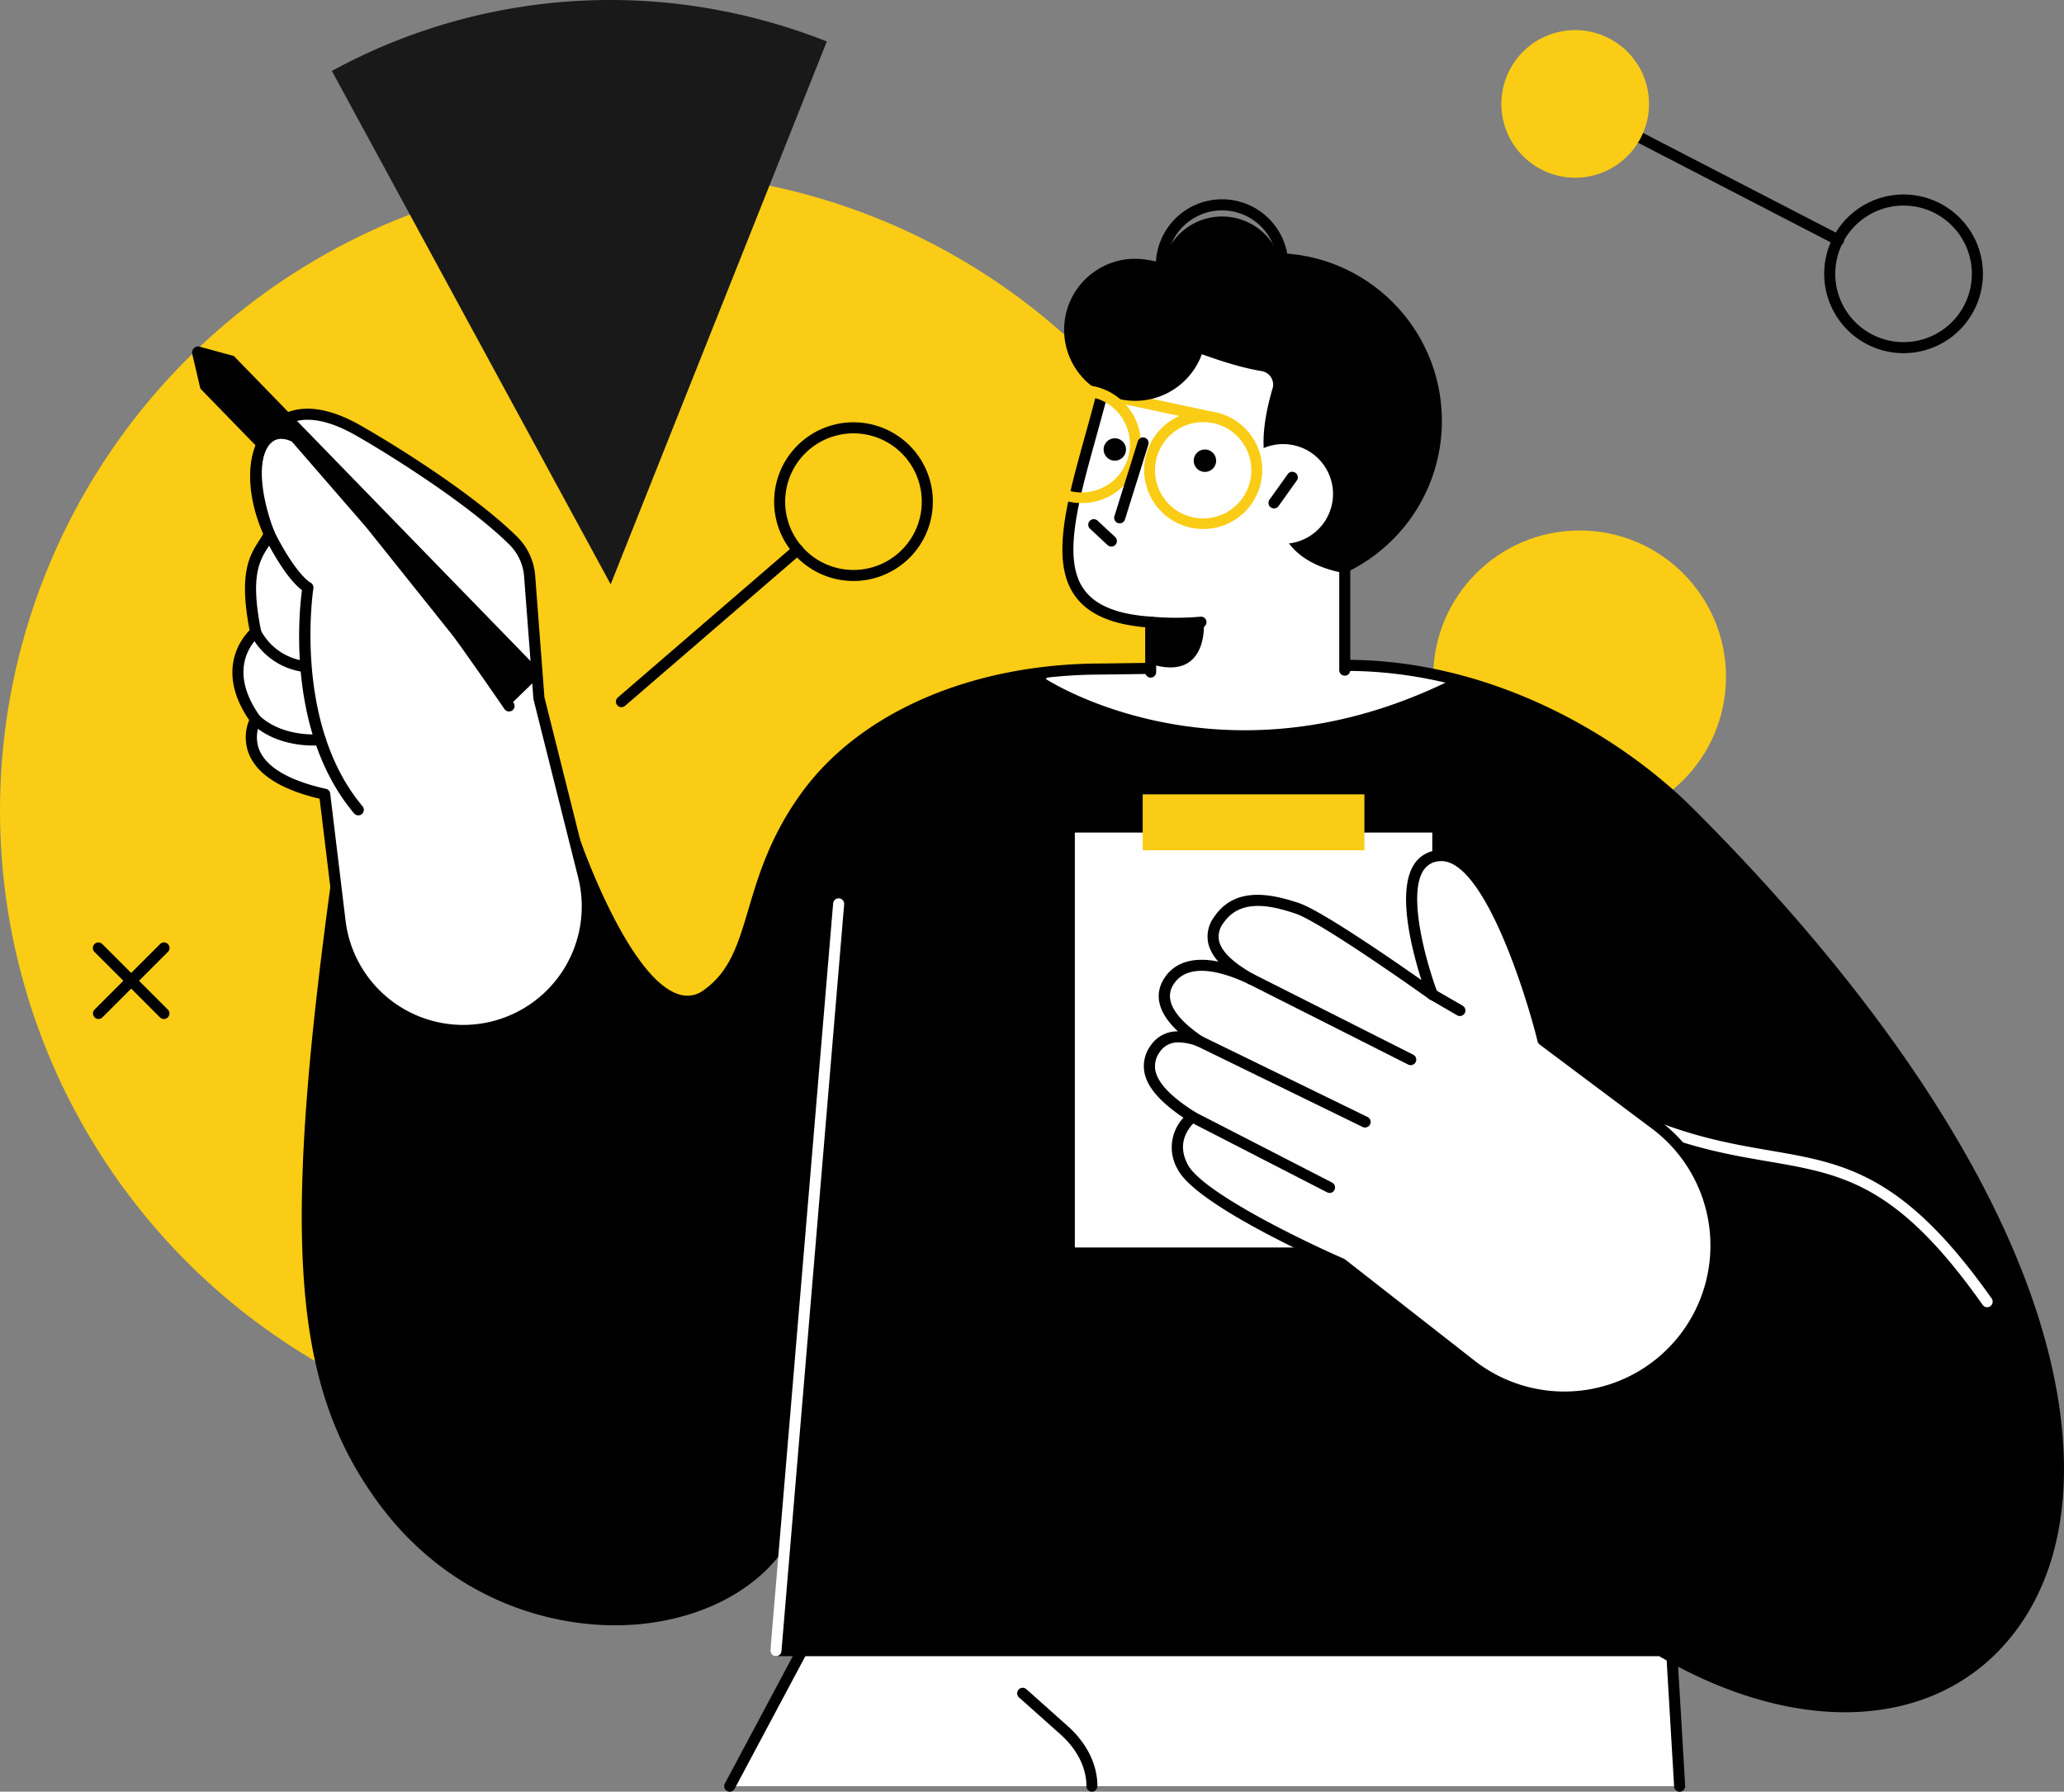
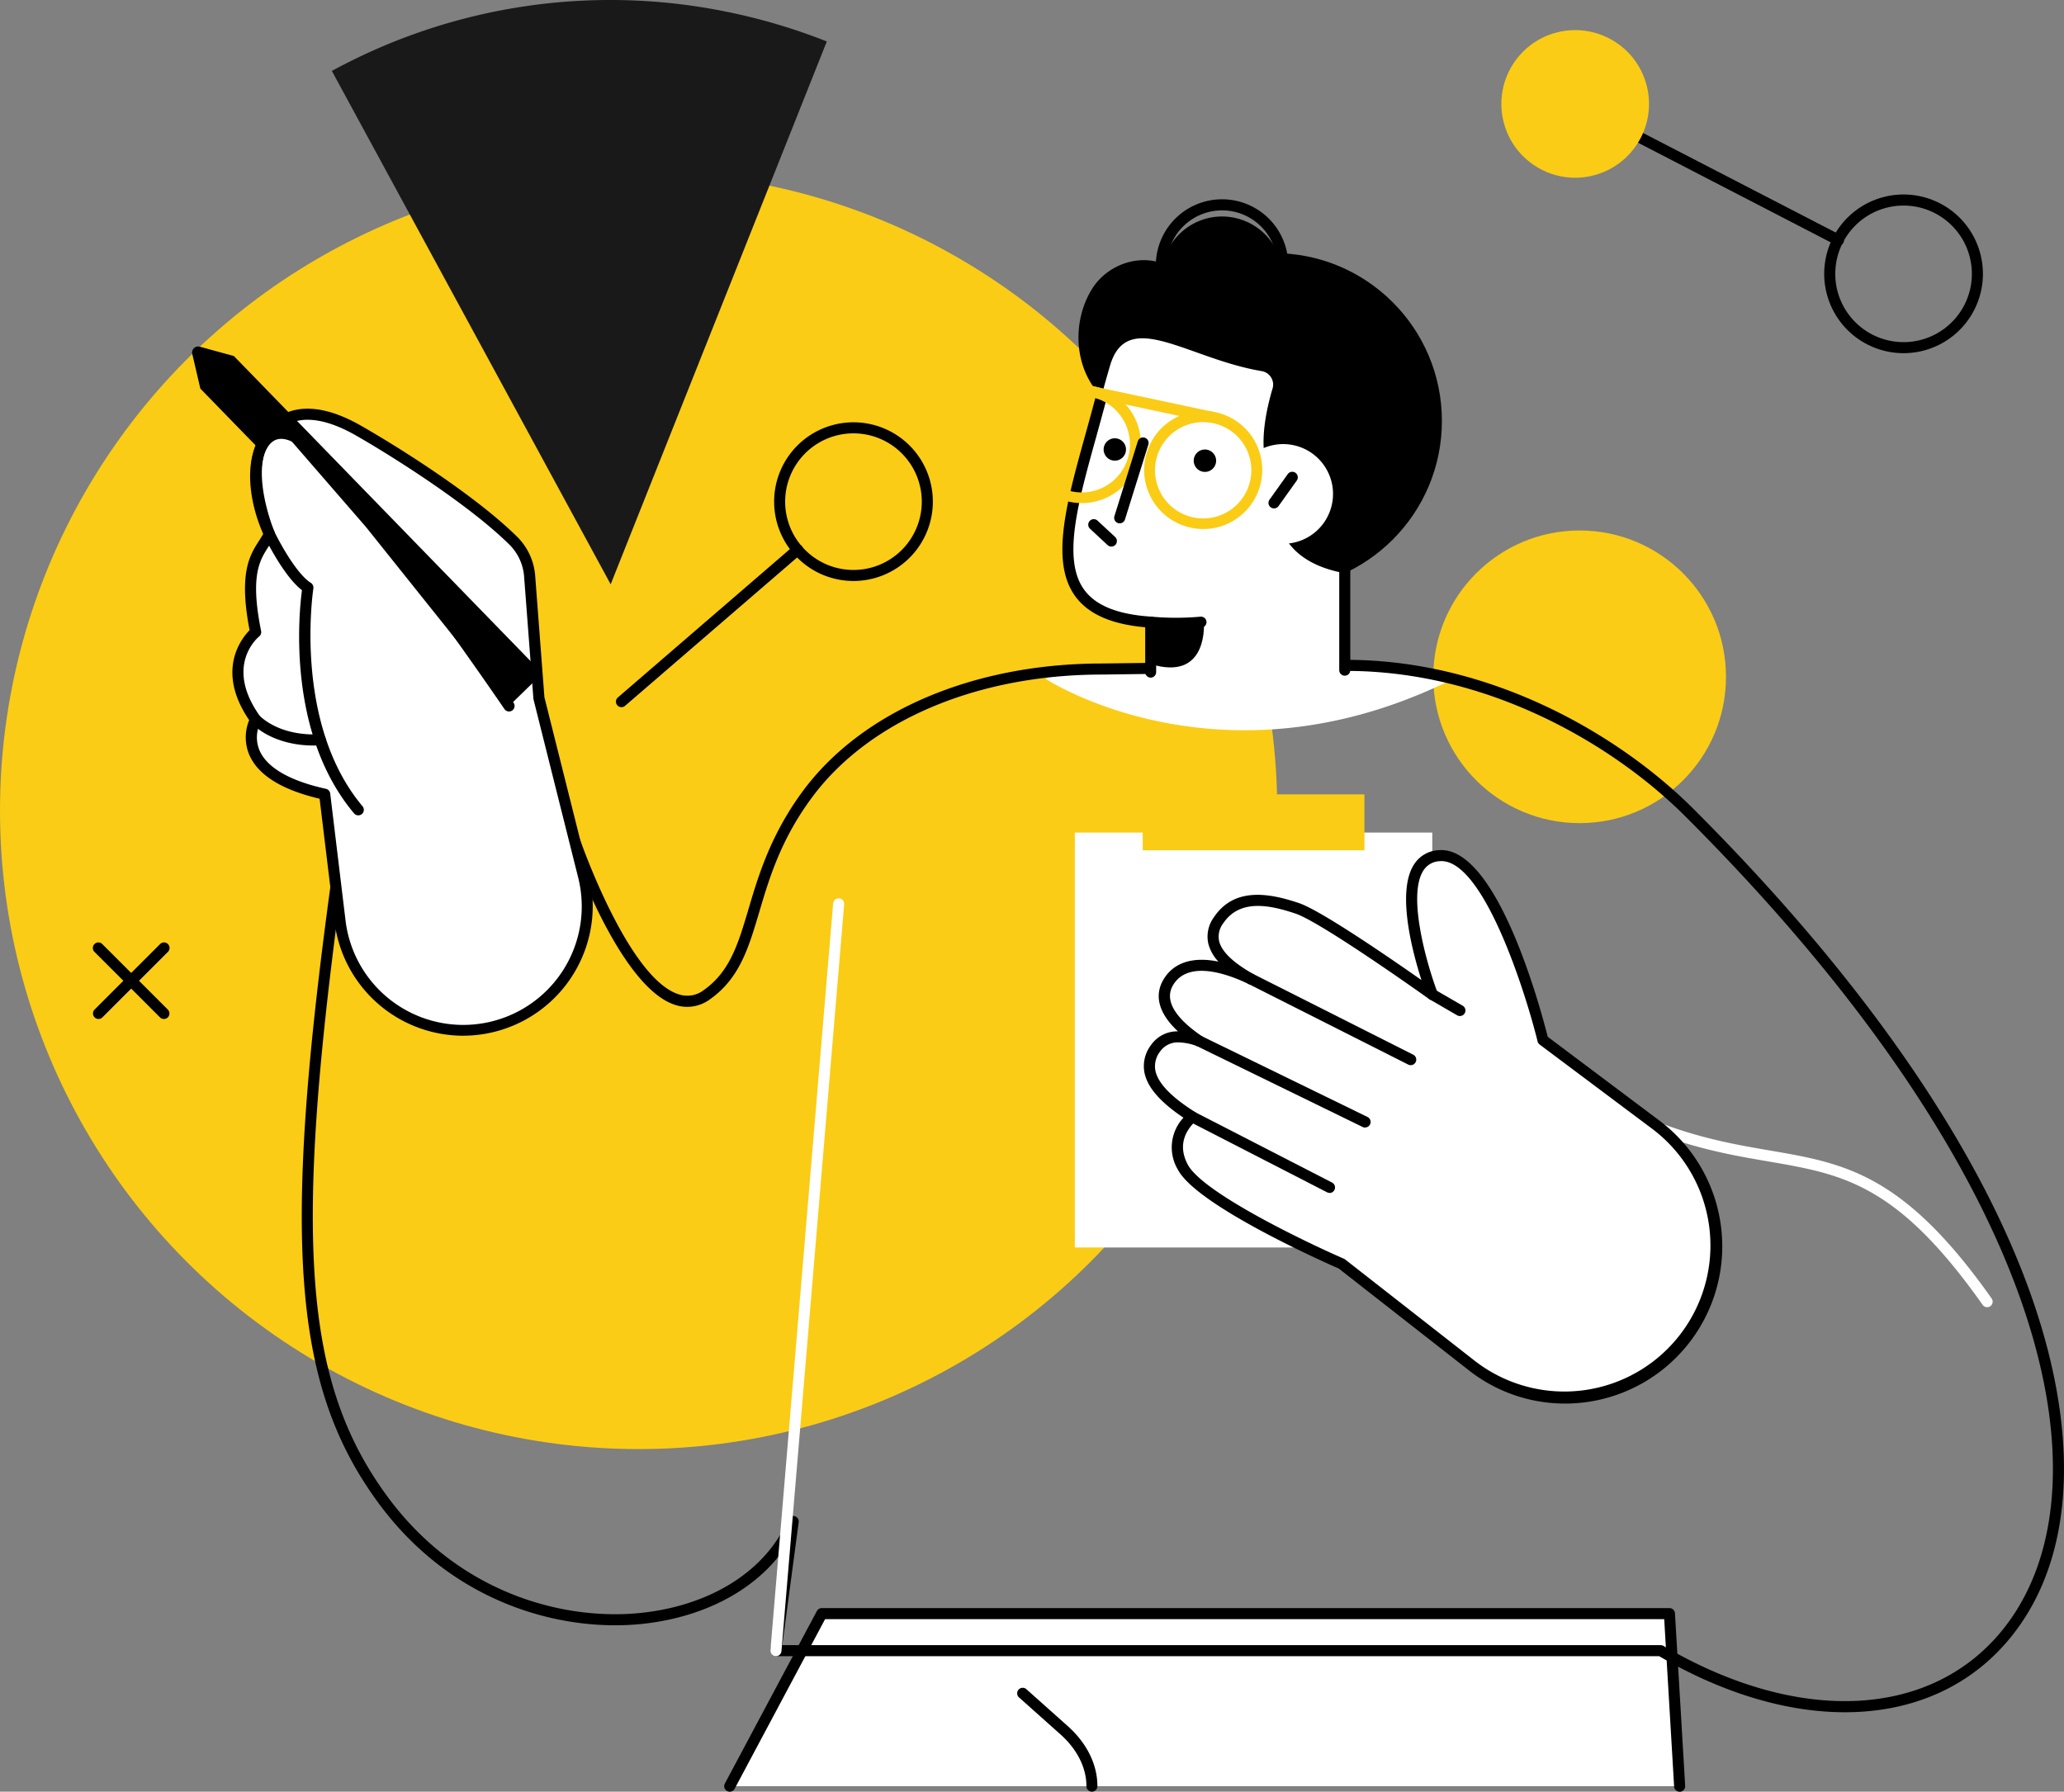
<svg xmlns="http://www.w3.org/2000/svg" width="422.293" height="366.656" viewBox="0 0 422.293 366.656">
  <rect x="0" y="0" width="422.293" height="366.656" fill="#808080" stroke="none" />
  <g id="Layer_222" data-name="Layer 222" transform="translate(-19.767 0.01)">
    <g id="_Layer_" data-name="&lt;Layer&gt;" transform="translate(0.06 -0.01)">
      <circle id="Ellipse_136" data-name="Ellipse 136" cx="29.945" cy="29.945" r="29.945" transform="translate(312.954 108.558)" fill="#facc15" />
      <circle id="Ellipse_137" data-name="Ellipse 137" cx="130.661" cy="130.661" r="130.661" transform="translate(19.707 35.224)" fill="#facc15" />
      <path id="Path_4569" data-name="Path 4569" d="M276.167,119.565,320.388,8.476a120.626,120.626,0,0,0-20.819-6.147A119.032,119.032,0,0,0,219.12,14.506Z" transform="translate(-131.517 0.01)" fill="#191919" />
      <path id="Path_4570" data-name="Path 4570" d="M852.641,52.257a1.132,1.132,0,0,1,1.408-1.7l53.779,27.8a1.132,1.132,0,1,1-1.04,2l-53.747-27.8a1.1,1.1,0,0,1-.4-.3Z" transform="translate(-511.546 -30.258)" />
      <path id="Path_4571" data-name="Path 4571" d="M365.608,311.837a1.132,1.132,0,0,1-.736-2l36.019-31.069a1.132,1.132,0,1,1,1.476,1.716l-36.02,31.064A1.128,1.128,0,0,1,365.608,311.837Z" transform="translate(-218.738 -167.119)" />
      <path id="Path_4572" data-name="Path 4572" d="M986.116,125.8a16.236,16.236,0,1,1,22.795,2.715,16.236,16.236,0,0,1-22.795-2.715Zm23.738-18.684a13.973,13.973,0,1,0-2.339,19.623,13.973,13.973,0,0,0,2.339-19.623Z" transform="translate(-589.698 -59.717)" />
      <path id="Path_4573" data-name="Path 4573" d="M461.636,248.562a16.236,16.236,0,1,1,16.236-16.235,16.236,16.236,0,0,1-16.236,16.235Zm0-30.209a13.977,13.977,0,1,0,13.973,13.975A13.977,13.977,0,0,0,461.636,218.353Z" transform="translate(-267.306 -129.67)" />
      <circle id="Ellipse_138" data-name="Ellipse 138" cx="15.104" cy="15.104" r="15.104" transform="translate(323.526 10.529) rotate(-14.82)" fill="#facc15" />
      <path id="Path_4574" data-name="Path 4574" d="M98.041,497.92a1.112,1.112,0,0,1-.8-.332,1.128,1.128,0,0,1,0-1.6l13.377-13.377a1.132,1.132,0,1,1,1.6,1.6L98.84,497.588A1.124,1.124,0,0,1,98.041,497.92Z" transform="translate(-58.178 -289.394)" />
      <path id="Path_4575" data-name="Path 4575" d="M111.378,497.926a1.112,1.112,0,0,1-.8-.332L97.2,484.221a1.132,1.132,0,1,1,1.6-1.6L112.178,496a1.132,1.132,0,0,1-.8,1.932Z" transform="translate(-58.139 -289.399)" />
      <circle id="Ellipse_139" data-name="Ellipse 139" cx="34.344" cy="34.344" r="34.344" transform="translate(245.965 51.863) rotate(-0.11)" />
      <path id="Path_4576" data-name="Path 4576" d="M614.948,825.72H441.518L422.69,861.028H617.04Z" transform="translate(-253.678 -495.506)" fill="#fff" />
      <path id="Path_4577" data-name="Path 4577" d="M420.992,860.461a1.1,1.1,0,0,1-.532-.132,1.136,1.136,0,0,1-.468-1.532L438.82,823.49a1.144,1.144,0,0,1,1-.6H613.251a1.136,1.136,0,0,1,1.132,1.064l2.088,35.312a1.132,1.132,0,1,1-2.26.132l-2.027-34.244H440.5l-18.508,34.712a1.132,1.132,0,0,1-1,.6Z" transform="translate(-251.98 -493.808)" />
      <path id="Path_4578" data-name="Path 4578" d="M585.075,884.957a1.132,1.132,0,0,1-1.132-1.132c0-3.783-1.892-7.546-5.323-10.605l-8.4-7.494a1.132,1.132,0,1,1,1.5-1.688l8.4,7.494c3.911,3.491,6.071,7.858,6.071,12.289A1.132,1.132,0,0,1,585.075,884.957Z" transform="translate(-341.957 -518.304)" />
-       <path id="Path_4579" data-name="Path 4579" d="M489.295,370.547c-14-13.977-41.99-31.888-75.182-29.921l-44.985.6c-27.5,0-49.156,10.622-60.254,25.65-13.3,18-9.422,33.064-20.5,40.958-13.073,9.318-27.038-31.225-27.038-31.225l-48.9,9.27c-10.082,74.174-7.2,101.576,9.494,124.415,25.246,34.584,73.331,30.641,84.076,5.375l-3.535,26.45H483.5C557.386,585.48,619.252,500.344,489.295,370.547Z" transform="translate(-124.009 -204.314)" />
      <path id="Path_4580" data-name="Path 4580" d="M666.479,343.2a69.747,69.747,0,0,0-27.006-3.679s-48.713.612-52.788,1.3l-2.355,1.772S619.714,365.837,666.479,343.2Z" transform="translate(-350.677 -203.664)" fill="#fff" />
      <path id="Path_4581" data-name="Path 4581" d="M519.457,553c-11.769,0-24.838-3.8-37.991-11.469H300.753a1.124,1.124,0,0,1-1.12-1.28l2.751-20.583c-5.807,8.222-16.044,13.761-28.517,15.2-16.248,1.864-39.111-3.687-54.571-24.862-17.332-23.742-19.6-53.187-9.7-125.994a1.124,1.124,0,0,1,.912-.956l48.92-9.286a1.132,1.132,0,0,1,1.28.744c.1.284,9.85,28.269,20.123,31.557a5.531,5.531,0,0,0,5.2-.888c5.327-3.8,6.99-9.418,9.11-16.56,2-6.762,4.5-15.176,11.113-24.13,12.073-16.348,34.94-26.11,61.186-26.11l44.949-.6c31.788-1.892,60.1,14.4,75.982,30.249,35.684,35.64,59.986,71.247,70.307,102.968,8.826,27.154,7.2,50.536-4.639,65.832C545.763,547.569,533.534,553,519.457,553ZM302.045,539.267H481.778a1.16,1.16,0,0,1,.572.156c27.941,16.4,55.383,14.841,69.915-3.971,21.795-28.213,10-90.427-65.481-165.813-15.532-15.516-43.19-31.441-74.3-29.593l-45.033.6c-25.526,0-47.713,9.418-59.362,25.194-6.375,8.634-8.706,16.5-10.761,23.43-2.151,7.25-4,13.513-10,17.776a7.812,7.812,0,0,1-7.2,1.2c-10.338-3.311-19.4-26.962-21.243-32.052l-47.157,8.93c-9.678,71.531-7.462,100.452,9.394,123.543,14.888,20.4,36.871,25.742,52.488,23.95,14.161-1.624,25.238-8.766,29.637-19.107a1.132,1.132,0,0,1,2.159.6Z" transform="translate(-122.287 -202.602)" />
      <path id="Path_4582" data-name="Path 4582" d="M638.851,524.612a1.132,1.132,0,0,1-1.068-1.508c9.382-26.61,39.5-16.152,63.7-7.75a1.132,1.132,0,1,1-.74,2.135c-29.593-10.266-52.831-16.312-60.83,6.367A1.128,1.128,0,0,1,638.851,524.612Z" transform="translate(-382.716 -303.692)" />
      <path id="Path_4583" data-name="Path 4583" d="M232.653,270.066l-1.916-25.194a11.457,11.457,0,0,0-3.363-7.07c-8.678-8.554-24.754-18.576-31.753-22.563-14.8-8.434-19.155,1.88-19.635,2.875-3.3,6.858,1.512,18.324,1.512,18.324-1.7,3.719-5.759,5.5-2.8,20.1,0,0-8.174,6.53,0,17.908,0,0-6.147,10.8,14.137,15.276l3.147,25.954a25.382,25.382,0,1,0,49.816-9.23Z" transform="translate(-102.679 -127.184)" fill="#fff" />
      <path id="Path_4584" data-name="Path 4584" d="M215.424,337.462a26.558,26.558,0,0,1-26.294-23.334l-3.051-25.166c-7.706-1.816-12.529-4.8-14.345-8.886a9.2,9.2,0,0,1-.064-7.2c-6.834-10.022-1.668-16.62.084-18.4-2.271-11.761.052-15.372,1.92-18.288.32-.5.628-.976.884-1.464-.9-2.331-4.4-12.277-1.292-18.768l.04-.08a11.112,11.112,0,0,1,6.754-6.2c3.971-1.256,8.822-.28,14.421,2.911,7.846,4.467,23.41,14.285,31.992,22.743a12.621,12.621,0,0,1,3.691,7.746l1.908,25.11,9.1,36.3a26.554,26.554,0,0,1-25.746,32.972Zm-31.788-126.05a9.389,9.389,0,0,0-2.887.428,8.916,8.916,0,0,0-5.395,5l-.048.1c-3.039,6.314,1.488,17.288,1.536,17.4a1.14,1.14,0,0,1,0,.908,17.226,17.226,0,0,1-1.248,2.167c-1.768,2.755-3.775,5.879-1.484,17.232a1.136,1.136,0,0,1-.4,1.108c-.3.24-7.2,6.043.2,16.364a1.132,1.132,0,0,1,.064,1.2,6.926,6.926,0,0,0-.14,5.871c1.56,3.459,6.243,6.139,13.533,7.742a1.128,1.128,0,0,1,.88.968l3.135,25.97a24.25,24.25,0,1,0,47.589-8.818l-9.122-36.391a1.6,1.6,0,0,1-.032-.192L227.9,243.272a10.31,10.31,0,0,0-3.027-6.346c-8.43-8.314-24.3-18.28-31.521-22.395C189.686,212.464,186.426,211.412,183.635,211.412Z" transform="translate(-100.979 -125.508)" />
      <path id="Path_4585" data-name="Path 4585" d="M190.137,371.841c-2.663,0-8.282-.52-12.529-4.467a1.133,1.133,0,1,1,1.544-1.66c4.871,4.531,12.185,3.819,12.261,3.811a1.132,1.132,0,1,1,.24,2.247,13.713,13.713,0,0,1-1.516.068Z" transform="translate(-106.388 -219.277)" />
-       <path id="Path_4586" data-name="Path 4586" d="M187.7,329.678a.866.866,0,0,1-.144,0,14.221,14.221,0,0,1-10.242-7.534,1.132,1.132,0,1,1,2-1.032,11.961,11.961,0,0,0,8.526,6.318,1.132,1.132,0,0,1-.14,2.251Z" transform="translate(-106.318 -192.258)" />
      <path id="Path_4587" data-name="Path 4587" d="M243.037,265.011l-6.85,6.658-29.257-36.6-19.779-22.8,4.327-.292Z" transform="translate(-112.332 -127.204)" />
      <path id="Path_4588" data-name="Path 4588" d="M168.165,191.594l-6.658,6.862-12.2-12.549-1.656-7.094a1.24,1.24,0,0,1,1.536-1.48l6.982,1.916Z" transform="translate(-88.608 -106.386)" />
      <path id="Path_4589" data-name="Path 4589" d="M199.441,298.217a1.136,1.136,0,0,1-.868-.4c-13.793-16.408-11.281-41.042-10.661-45.681-1.2-.9-3.635-3.319-6.95-9.526-4.575-8.574-4.907-18.852-.72-22.439,1.328-1.14,4.243-2.531,8.854.928,10.6,7.95,40.834,52.232,42.118,54.091a1.132,1.132,0,1,1-1.872,1.276c-.312-.46-31.3-45.829-41.59-53.559-1.756-1.32-4.227-2.563-6.027-1.024-3,2.567-3.1,11.521,1.244,19.659,4.075,7.654,6.61,8.994,6.642,9.014a1.2,1.2,0,0,1,.64,1.2c-.044.276-4.219,27.613,10.054,44.6a1.132,1.132,0,0,1-.864,1.86Z" transform="translate(-106.423 -131.361)" />
      <rect id="Rectangle_51" data-name="Rectangle 51" width="73.135" height="84.912" transform="translate(312.754 255.288) rotate(180)" fill="#fff" />
      <path id="Path_4590" data-name="Path 4590" d="M646.039,131.181c-.776-6.986-6.043-12.581-12.457-15.132a11.621,11.621,0,0,0-9.878.6c-2.455,1.344-4.823,3.807-4.8,6.662-5.347-2.4-12,.044-15.04,4.991-4.6,7.454-3.527,18.324,3.891,23.638,4.251,3.047,8.8,2.367,13.689,2.6,6.506.308,13.253-1.64,18.064-6.159A20.982,20.982,0,0,0,646.039,131.181Z" transform="translate(-360.747 -69.14)" />
      <path id="Path_4591" data-name="Path 4591" d="M652.321,221.182c-18-3.271-13.521-18.364-13.521-18.364-5.015-4-2.8-14.229-1.252-19.435a2.8,2.8,0,0,0-2.216-3.559c-15.2-2.543-27.593-13.145-31.073-1-.76,2.647-.9,3.047-1.764,6.347-6.514,24.9-15.084,44.354,10.142,46.029l-.048,13.553,39.715-1.332Z" transform="translate(-357.475 -103.878)" fill="#fff" />
      <path id="Path_4592" data-name="Path 4592" d="M735.649,311.7a1.132,1.132,0,0,1-1.132-1.132V290.2a1.132,1.132,0,1,1,2.259,0v20.355a1.132,1.132,0,0,1-1.128,1.148Z" transform="translate(-440.802 -173.424)" />
      <path id="Path_4593" data-name="Path 4593" d="M636.372,328.009a1.132,1.132,0,0,1-1.132-1.136V316.652a1.132,1.132,0,0,1,2.263,0l-.02,10.226a1.132,1.132,0,0,1-1.112,1.132Z" transform="translate(-381.228 -189.338)" />
      <path id="Path_4594" data-name="Path 4594" d="M610.968,248.724h-.076c-7.642-.508-12.7-2.651-15.472-6.554-5.023-7.082-1.7-19.048,2.139-32.9.72-2.583,1.46-5.259,2.175-8a1.133,1.133,0,1,1,2.188.588c-.72,2.747-1.464,5.427-2.18,8.018-3.691,13.3-6.878,24.794-2.475,30.989,2.351,3.311,6.854,5.147,13.777,5.6a1.132,1.132,0,0,1-.076,2.259Z" transform="translate(-355.804 -120.274)" />
      <path id="Path_4595" data-name="Path 4595" d="M630.347,204.973a1.2,1.2,0,0,1-.236-.024l-24.842-5.291a1.132,1.132,0,0,1,.472-2.211l24.842,5.3a1.132,1.132,0,0,1-.236,2.235Z" transform="translate(-362.734 -118.473)" fill="#facc15" />
      <path id="Path_4596" data-name="Path 4596" d="M641.454,318.04a47.984,47.984,0,0,1-5.063-.252,1.132,1.132,0,0,1,.24-2.247,55.676,55.676,0,0,0,10.058,0,1.13,1.13,0,0,1,.232,2.247C646.781,317.8,644.462,318.04,641.454,318.04Z" transform="translate(-381.348 -189.347)" />
      <path id="Path_4597" data-name="Path 4597" d="M649.738,318.46s.968,11.569-9.938,8.8l-.4-8.522Z" transform="translate(-383.724 -191.102)" />
-       <circle id="Ellipse_140" data-name="Ellipse 140" cx="14.533" cy="14.533" r="14.533" transform="translate(235.78 80.169) rotate(-83.08)" />
      <circle id="Ellipse_141" data-name="Ellipse 141" cx="12.417" cy="12.417" r="12.417" transform="translate(253.136 51.014) rotate(-26.03)" />
      <path id="Path_4598" data-name="Path 4598" d="M654.237,129.076a13.553,13.553,0,1,1,13.549-13.55A13.553,13.553,0,0,1,654.237,129.076Zm0-24.838a11.289,11.289,0,1,0,11.285,11.288,11.289,11.289,0,0,0-11.285-11.288Z" transform="translate(-384.492 -61.187)" />
      <rect id="Rectangle_52" data-name="Rectangle 52" width="45.361" height="11.445" transform="translate(298.865 174.003) rotate(180)" fill="#facc15" />
      <path id="Path_4599" data-name="Path 4599" d="M700.723,237.442a10.2,10.2,0,1,1-10.2-10.2A10.2,10.2,0,0,1,700.723,237.442Z" transform="translate(-408.28 -136.361)" fill="#fff" />
      <path id="Path_4600" data-name="Path 4600" d="M699.451,248.906a1.152,1.152,0,0,1-.66-.208,1.132,1.132,0,0,1-.26-1.58l3.731-5.231a1.132,1.132,0,0,1,1.844,1.316l-3.735,5.243A1.128,1.128,0,0,1,699.451,248.906Z" transform="translate(-419.081 -144.866)" />
      <path id="Path_4601" data-name="Path 4601" d="M664.653,232.3a2.291,2.291,0,1,1-2.287-2.287,2.291,2.291,0,0,1,2.287,2.287Z" transform="translate(-396.128 -138.024)" />
      <path id="Path_4602" data-name="Path 4602" d="M618.555,226.567a2.287,2.287,0,1,1-2.287-2.287,2.288,2.288,0,0,1,2.287,2.287Z" transform="translate(-368.47 -134.585)" />
      <path id="Path_4603" data-name="Path 4603" d="M646.823,234.43a12.081,12.081,0,1,1,7.07-2.307A11.929,11.929,0,0,1,646.823,234.43Zm-.036-21.871a9.854,9.854,0,1,0,1.56.124A9.724,9.724,0,0,0,646.787,212.559Z" transform="translate(-380.91 -126.175)" fill="#facc15" />
      <path id="Path_4604" data-name="Path 4604" d="M584.718,221.181a12.273,12.273,0,0,1-1.9-.148,12.081,12.081,0,1,1,1.9.148Zm-.028-21.891a9.854,9.854,0,1,0,1.556.124A9.736,9.736,0,0,0,584.69,199.291Z" transform="translate(-343.651 -118.226)" fill="#facc15" />
      <path id="Path_4605" data-name="Path 4605" d="M620.5,241.419a1.117,1.117,0,0,1-.34-.052,1.132,1.132,0,0,1-.744-1.416l4.775-15.292a1.132,1.132,0,1,1,2.16.676l-4.775,15.288A1.128,1.128,0,0,1,620.5,241.419Z" transform="translate(-371.7 -134.32)" />
      <path id="Path_4606" data-name="Path 4606" d="M610.841,271.261a1.127,1.127,0,0,1-.772-.3l-3.6-3.347a1.132,1.132,0,0,1,1.544-1.656l3.6,3.347a1.132,1.132,0,0,1,.052,1.6A1.12,1.12,0,0,1,610.841,271.261Z" transform="translate(-363.747 -159.411)" />
      <path id="Path_4607" data-name="Path 4607" d="M444.634,614.823h-.1a1.132,1.132,0,0,1-1.032-1.2L456.331,460.8a1.132,1.132,0,1,1,2.255.192l-12.825,152.8A1.128,1.128,0,0,1,444.634,614.823Z" transform="translate(-266.168 -275.895)" fill="#fff" />
      <path id="Path_4608" data-name="Path 4608" d="M958.561,610.338a1.128,1.128,0,0,1-.924-.48c-17.512-24.83-28.585-26.73-43.914-29.361-7.382-1.264-15.748-2.7-26.066-7.022a1.132,1.132,0,1,1,.876-2.087c10.078,4.223,18.312,5.635,25.574,6.882,15.268,2.619,27.326,4.687,45.377,30.285a1.132,1.132,0,0,1-.924,1.784Z" transform="translate(-532.286 -342.829)" fill="#fff" />
      <path id="Path_4609" data-name="Path 4609" d="M741.133,492.987l-23.239-17.424s-9.618-38.851-21.307-37.719-1.324,28.393-1.324,28.393-22.043-15.74-27.641-17.628-12.3-3.2-16.088,2.443c-3.359,5,1.32,9.058,6.626,12.029-4.1-2-13.217-5.5-16.908.652-2.727,4.555,1.856,9.022,6.351,12.049-3.243-1.2-6.858-1.52-8.962,1.484-3.443,4.923.548,9.622,7.49,14-1.968,1.824-4.511,5.391-1.9,10.318,3.891,7.354,32.5,19.779,32.5,19.779l26.694,20.875a31.012,31.012,0,1,0,37.708-49.245Z" transform="translate(-382.514 -262.729)" fill="#fff" />
      <path id="Path_4610" data-name="Path 4610" d="M720.7,548.257a31.794,31.794,0,0,1-19.7-6.835l-26.573-20.794c-2.4-1.044-28.985-12.8-32.916-20.231a8.907,8.907,0,0,1,1.136-10.641c-4.759-3.2-7.37-6.2-7.974-9.2A7.088,7.088,0,0,1,636,474.906a6.531,6.531,0,0,1,5.519-2.819c-4.843-4.523-4.4-8.2-2.939-10.638,2.084-3.475,6.023-4.7,11.217-3.635a8.529,8.529,0,0,1-2.063-3.671,6.69,6.69,0,0,1,1.156-5.423c4.235-6.311,11.517-4.855,17.388-2.883,4.519,1.52,18.864,11.405,25.062,15.756-1.884-5.891-5.059-17.952-1.6-23.53a6.323,6.323,0,0,1,5.023-3.047c12-1.168,21.011,32.624,22.415,38.183l22.919,17.2a32.18,32.18,0,0,1-19.4,57.862ZM641.712,474.35a4.389,4.389,0,0,0-3.843,1.864,4.89,4.89,0,0,0-.964,3.907c.516,2.555,3.251,5.411,8.13,8.482a1.124,1.124,0,0,1,.164,1.784c-1.964,1.824-3.847,4.851-1.672,8.958,3.039,5.747,24.094,15.86,31.948,19.271a1.2,1.2,0,0,1,.248.148l26.69,20.875a29.886,29.886,0,1,0,36.335-47.461L715.5,474.766a1.14,1.14,0,0,1-.4-.632C712.5,463.593,703.774,436.4,695,437.267a4.123,4.123,0,0,0-3.319,2c-3.311,5.335,1,19.771,2.947,24.882a1.132,1.132,0,0,1-1.716,1.324c-.22-.156-21.955-15.672-27.338-17.484s-11.425-3.011-14.8,2a4.454,4.454,0,0,0-.828,3.639c.516,2.155,2.9,4.435,7.07,6.774a1.132,1.132,0,0,1-1.048,2c-3.563-1.736-12.2-5.2-15.44.216-2.287,3.819,2,7.834,6,10.53a1.132,1.132,0,0,1-1.02,2,11.227,11.227,0,0,0-3.8-.8Z" transform="translate(-380.806 -261.029)" />
      <path id="Path_4611" data-name="Path 4611" d="M720.386,516.936a1.157,1.157,0,0,1-.508-.12l-32.684-16.5a1.132,1.132,0,0,1,1.02-2.02L720.9,514.793a1.132,1.132,0,0,1-.512,2.143Z" transform="translate(-412.051 -298.959)" />
      <path id="Path_4612" data-name="Path 4612" d="M786.071,511.607a1.132,1.132,0,0,1-.568-.152l-5.651-3.275a1.132,1.132,0,1,1,1.136-1.96l5.651,3.275a1.132,1.132,0,0,1-.568,2.112Z" transform="translate(-467.67 -303.684)" />
      <path id="Path_4613" data-name="Path 4613" d="M695.178,548.766a1.1,1.1,0,0,1-.5-.116L660.766,532.1a1.133,1.133,0,1,1,1-2.036L695.67,546.6a1.132,1.132,0,0,1-.5,2.147Z" transform="translate(-396.165 -318.017)" />
      <path id="Path_4614" data-name="Path 4614" d="M685.513,585.277a1.157,1.157,0,0,1-.516-.128l-28.085-14.432a1.132,1.132,0,1,1,1.032-2l28.093,14.449a1.132,1.132,0,0,1-.52,2.139Z" transform="translate(-393.798 -341.167)" />
    </g>
  </g>
</svg>